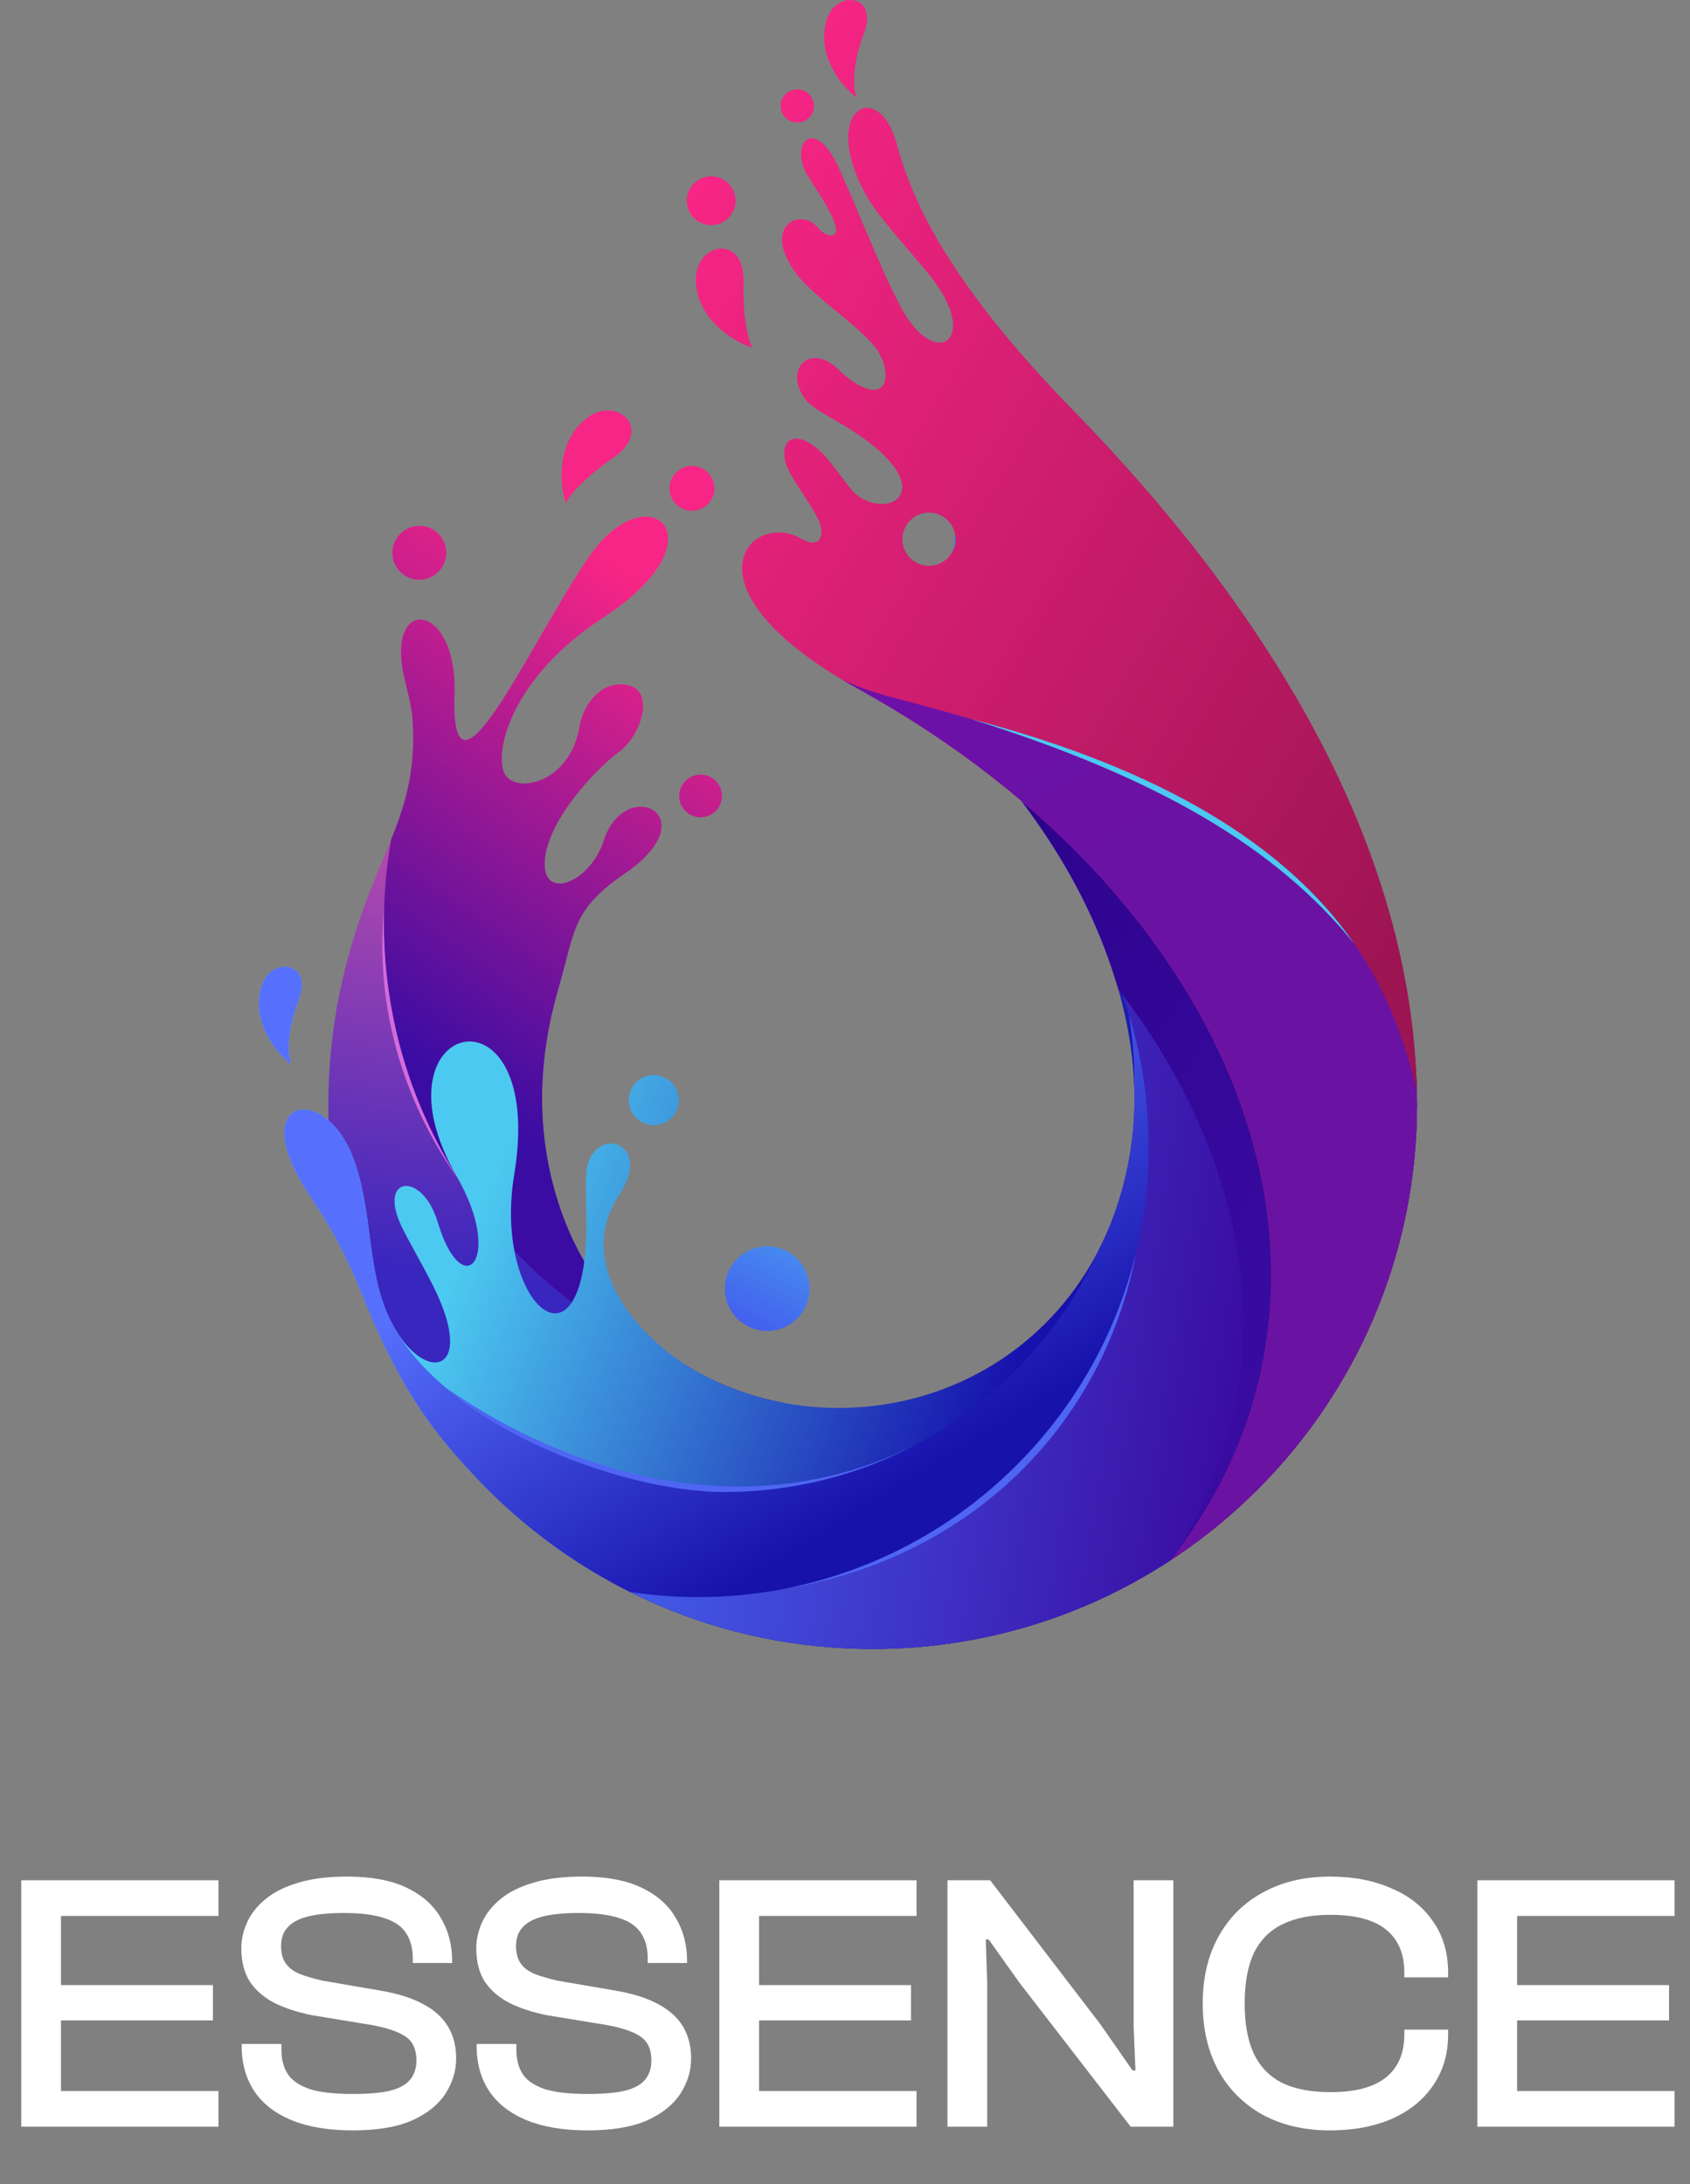
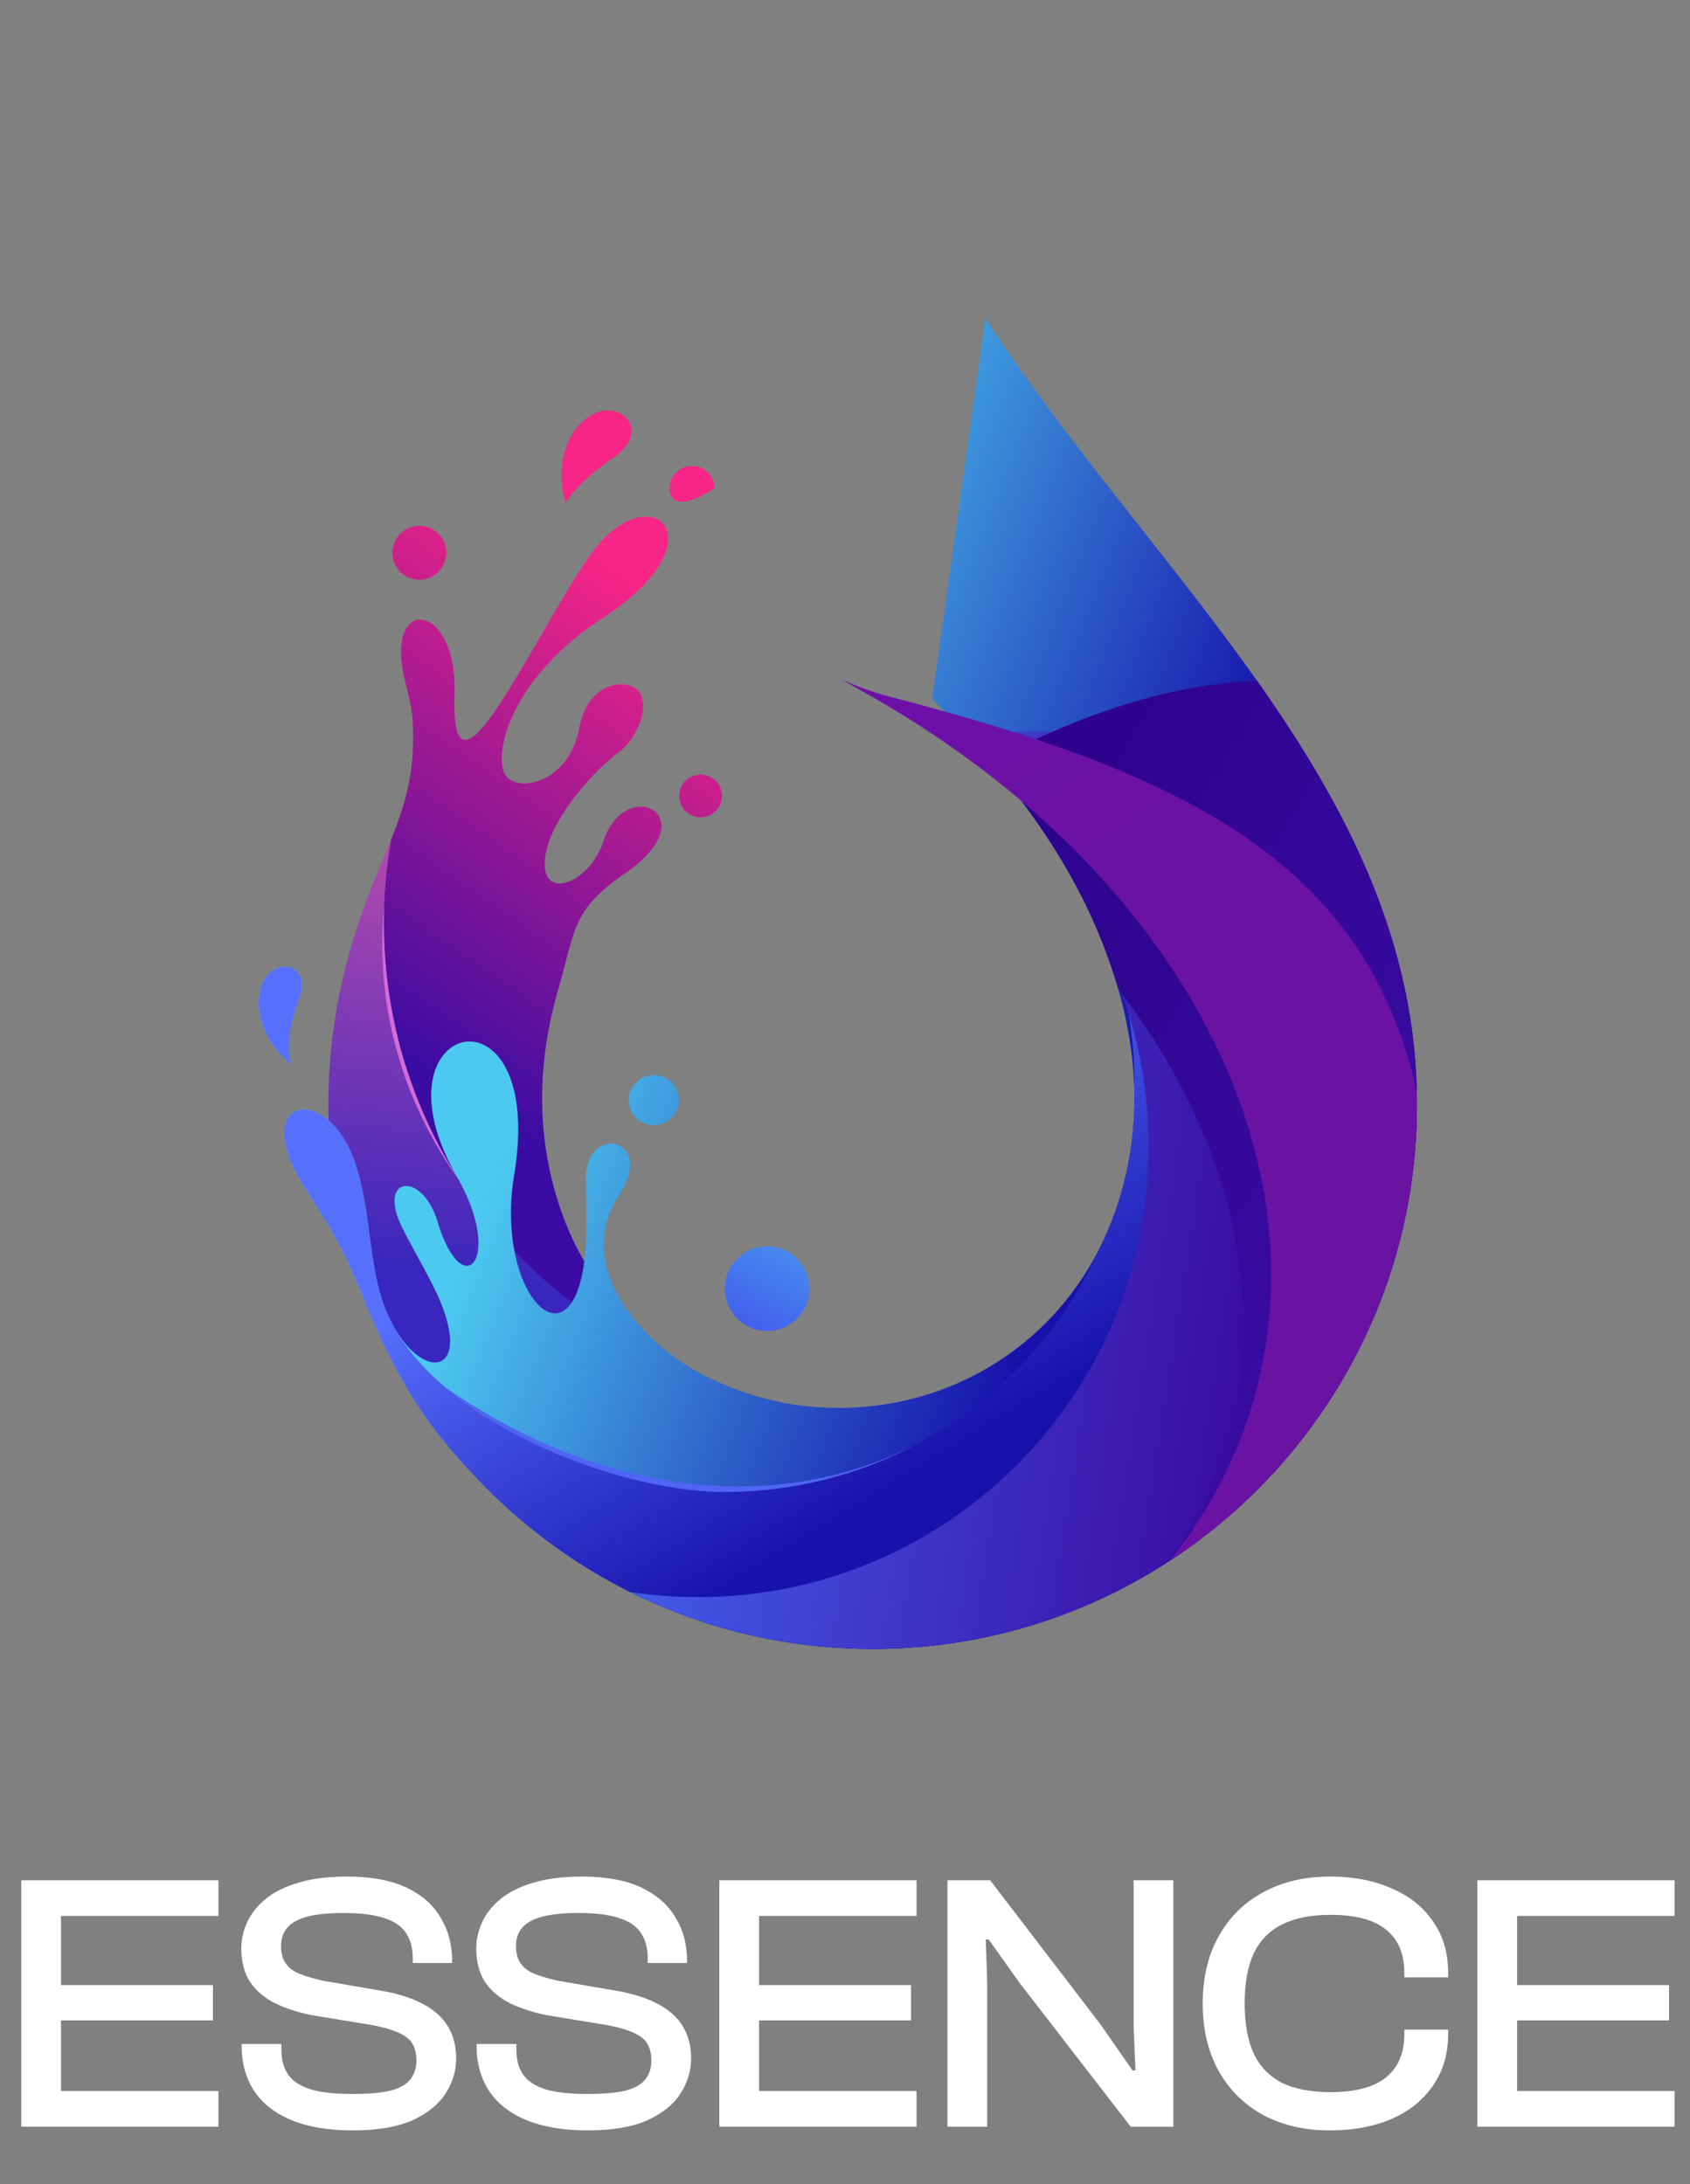
<svg xmlns="http://www.w3.org/2000/svg" width="147" height="190" viewBox="0 0 147 190" fill="none">
  <rect x="0" y="0" width="147" height="190" fill="#808080" stroke="none" />
  <path d="M131.962 185H128.506V163.56H131.962V185ZM145.658 185H129.562V181.896H145.658V185ZM145.178 175.752H129.562V172.68H145.178V175.752ZM145.658 166.664H129.562V163.56H145.658V166.664Z" fill="white" />
  <path d="M115.688 185.32C113.47 185.32 111.528 184.872 109.864 183.976C108.2 183.059 106.91 181.779 105.992 180.136C105.075 178.472 104.616 176.52 104.616 174.28C104.616 172.04 105.075 170.099 105.992 168.456C106.91 166.792 108.2 165.512 109.864 164.616C111.528 163.699 113.47 163.24 115.688 163.24C117.715 163.24 119.496 163.581 121.032 164.264C122.59 164.925 123.795 165.885 124.648 167.144C125.523 168.381 125.96 169.864 125.96 171.592V172.008H122.152V171.592C122.152 169.949 121.619 168.701 120.552 167.848C119.507 166.995 117.896 166.568 115.72 166.568C114.035 166.568 112.638 166.845 111.528 167.4C110.44 167.933 109.619 168.765 109.064 169.896C108.531 171.027 108.264 172.488 108.264 174.28C108.264 176.051 108.531 177.512 109.064 178.664C109.619 179.795 110.44 180.637 111.528 181.192C112.638 181.725 114.035 181.992 115.72 181.992C117.896 181.992 119.507 181.565 120.552 180.712C121.619 179.859 122.152 178.611 122.152 176.968V176.552H125.96V176.968C125.96 178.675 125.523 180.157 124.648 181.416C123.795 182.675 122.59 183.645 121.032 184.328C119.496 184.989 117.715 185.32 115.688 185.32Z" fill="white" />
  <path d="M85.869 185H82.413V163.56H86.125L95.725 176.104L98.509 180.104H98.765L98.605 176.232V163.56H102.061V185H98.349L88.685 172.488L85.997 168.712H85.741L85.869 172.424V185Z" fill="white" />
  <path d="M66.025 185H62.569V163.56H66.025V185ZM79.721 185H63.625V181.896H79.721V185ZM79.241 175.752H63.625V172.68H79.241V175.752ZM79.721 166.664H63.625V163.56H79.721V166.664Z" fill="white" />
  <path d="M51.123 185.32C49.011 185.32 47.23 185.021 45.779 184.424C44.35 183.827 43.273 182.984 42.547 181.896C41.822 180.787 41.459 179.485 41.459 177.992V177.8H44.915V178.312C44.915 179.165 45.107 179.88 45.491 180.456C45.875 181.011 46.515 181.437 47.411 181.736C48.307 182.013 49.545 182.152 51.123 182.152C52.489 182.152 53.577 182.056 54.387 181.864C55.198 181.651 55.774 181.331 56.115 180.904C56.478 180.456 56.659 179.901 56.659 179.24C56.659 178.301 56.361 177.619 55.763 177.192C55.166 176.765 54.195 176.424 52.851 176.168L47.603 175.304C46.409 175.069 45.342 174.728 44.403 174.28C43.465 173.811 42.729 173.192 42.195 172.424C41.683 171.635 41.427 170.653 41.427 169.48C41.427 168.712 41.598 167.955 41.939 167.208C42.281 166.461 42.814 165.789 43.539 165.192C44.265 164.595 45.203 164.125 46.355 163.784C47.529 163.421 48.958 163.24 50.643 163.24C52.734 163.24 54.451 163.56 55.795 164.2C57.139 164.84 58.131 165.715 58.771 166.824C59.433 167.912 59.763 169.16 59.763 170.568V170.76H56.339V170.344C56.339 169.469 56.147 168.744 55.763 168.168C55.379 167.571 54.75 167.133 53.875 166.856C53.001 166.557 51.817 166.408 50.323 166.408C49.022 166.408 47.966 166.515 47.155 166.728C46.366 166.941 45.79 167.261 45.427 167.688C45.065 168.093 44.883 168.627 44.883 169.288C44.883 169.885 45.011 170.376 45.267 170.76C45.523 171.144 45.918 171.453 46.451 171.688C46.985 171.901 47.667 172.104 48.499 172.296L53.715 173.192C55.145 173.448 56.329 173.832 57.267 174.344C58.227 174.856 58.942 175.507 59.411 176.296C59.881 177.085 60.115 178.003 60.115 179.048C60.115 180.136 59.806 181.16 59.187 182.12C58.569 183.08 57.598 183.859 56.275 184.456C54.953 185.032 53.235 185.32 51.123 185.32Z" fill="white" />
  <path d="M30.686 185.32C28.574 185.32 26.792 185.021 25.342 184.424C23.912 183.827 22.835 182.984 22.11 181.896C21.384 180.787 21.022 179.485 21.022 177.992V177.8H24.478V178.312C24.478 179.165 24.67 179.88 25.054 180.456C25.438 181.011 26.078 181.437 26.974 181.736C27.87 182.013 29.107 182.152 30.686 182.152C32.051 182.152 33.139 182.056 33.95 181.864C34.76 181.651 35.336 181.331 35.678 180.904C36.04 180.456 36.222 179.901 36.222 179.24C36.222 178.301 35.923 177.619 35.326 177.192C34.728 176.765 33.758 176.424 32.414 176.168L27.166 175.304C25.971 175.069 24.904 174.728 23.966 174.28C23.027 173.811 22.291 173.192 21.758 172.424C21.246 171.635 20.99 170.653 20.99 169.48C20.99 168.712 21.16 167.955 21.502 167.208C21.843 166.461 22.376 165.789 23.102 165.192C23.827 164.595 24.766 164.125 25.918 163.784C27.091 163.421 28.52 163.24 30.206 163.24C32.296 163.24 34.014 163.56 35.358 164.2C36.702 164.84 37.694 165.715 38.334 166.824C38.995 167.912 39.326 169.16 39.326 170.568V170.76H35.902V170.344C35.902 169.469 35.71 168.744 35.326 168.168C34.942 167.571 34.312 167.133 33.438 166.856C32.563 166.557 31.379 166.408 29.886 166.408C28.584 166.408 27.528 166.515 26.718 166.728C25.928 166.941 25.352 167.261 24.99 167.688C24.627 168.093 24.446 168.627 24.446 169.288C24.446 169.885 24.574 170.376 24.83 170.76C25.086 171.144 25.48 171.453 26.014 171.688C26.547 171.901 27.23 172.104 28.062 172.296L33.278 173.192C34.707 173.448 35.891 173.832 36.83 174.344C37.79 174.856 38.504 175.507 38.974 176.296C39.443 177.085 39.678 178.003 39.678 179.048C39.678 180.136 39.368 181.16 38.75 182.12C38.131 183.08 37.16 183.859 35.838 184.456C34.515 185.032 32.798 185.32 30.686 185.32Z" fill="white" />
  <path d="M5.306 185H1.85V163.56H5.306V185ZM19.002 185H2.906V181.896H19.002V185ZM18.522 175.752H2.906V172.68H18.522V175.752ZM19.002 166.664H2.906V163.56H19.002V166.664Z" fill="white" />
  <path fill-rule="evenodd" clip-rule="evenodd" d="M28.559 96.093C28.559 119.591 45.678 139.087 68.125 142.799V122.025C59.243 120.341 51.995 114.059 48.949 105.744C46.511 99.087 46.719 92.367 48.575 85.979C50.071 80.828 49.646 79.048 54.415 75.934C60.395 72.031 53.491 69.513 52.503 73.15C51.493 76.87 47.132 78.436 47.388 74.855C47.644 71.274 51.903 66.844 53.799 65.443C55.694 64.043 56.724 60.746 55.2 59.84C53.675 58.933 50.997 59.922 50.379 63.342C49.472 68.363 44.376 69.216 43.77 66.998C43.091 64.515 45.136 58.493 52.489 53.71C63.063 46.832 56.401 40.954 51.237 48.429C46.176 55.753 39.144 71.811 39.535 60.392C39.81 52.371 33.535 51.667 35.15 58.894C35.414 60.078 35.801 61.306 35.885 62.606C36.3 68.985 34.231 72.242 32.11 77.716C29.886 83.453 28.559 89.516 28.559 96.093L28.559 96.093ZM61.689 67.539C62.627 67.954 63.05 69.051 62.635 69.988C62.22 70.925 61.124 71.349 60.186 70.934C59.249 70.519 58.825 69.422 59.24 68.485C59.656 67.548 60.752 67.124 61.689 67.539ZM36.475 45.742C37.77 45.742 38.819 46.792 38.819 48.087C38.819 49.382 37.77 50.432 36.475 50.432C35.18 50.432 34.13 49.382 34.13 48.087C34.13 46.792 35.18 45.742 36.475 45.742Z" fill="url(#paint0_linear_262_76)" />
-   <path fill-rule="evenodd" clip-rule="evenodd" d="M60.232 119.107C55.06 116.141 51.027 111.416 48.949 105.744C46.511 99.087 46.718 92.367 48.574 85.979C50.071 80.828 49.728 79.171 54.415 75.934C61.606 70.968 54.388 67.359 52.503 73.15C51.31 76.816 47.132 78.436 47.388 74.855C47.644 71.274 51.903 66.844 53.799 65.443C55.694 64.043 56.724 60.746 55.199 59.84C53.675 58.933 50.997 59.922 50.379 63.342C49.472 68.363 44.376 69.215 43.77 66.998C43.091 64.515 45.136 58.493 52.489 53.71C63.063 46.832 56.401 40.954 51.237 48.429C46.176 55.753 39.144 71.811 39.535 60.392C39.81 52.371 33.535 51.667 35.149 58.894C35.414 60.078 35.8 61.306 35.885 62.605C36.169 66.974 35.289 69.878 34.024 73.032C33.608 75.39 33.39 77.816 33.39 80.293C33.39 98.047 44.548 113.193 60.232 119.107L60.232 119.107ZM60.189 40.532C61.266 40.532 62.139 41.406 62.139 42.483C62.139 43.56 61.266 44.433 60.189 44.433C59.111 44.433 58.238 43.56 58.238 42.483C58.238 41.406 59.111 40.532 60.189 40.532ZM49.218 43.758C49.218 43.758 49.849 42.247 53.384 39.792C56.919 37.336 53.656 34.359 51.04 36.372C48.425 38.385 48.635 42.077 49.218 43.758ZM61.689 67.539C62.627 67.954 63.05 69.051 62.635 69.988C62.22 70.926 61.123 71.349 60.186 70.934C59.249 70.519 58.825 69.422 59.241 68.485C59.655 67.548 60.752 67.124 61.689 67.539ZM36.475 45.742C37.769 45.742 38.819 46.792 38.819 48.087C38.819 49.382 37.769 50.432 36.475 50.432C35.18 50.432 34.13 49.382 34.13 48.087C34.13 46.792 35.18 45.742 36.475 45.742Z" fill="url(#paint1_linear_262_76)" />
+   <path fill-rule="evenodd" clip-rule="evenodd" d="M60.232 119.107C55.06 116.141 51.027 111.416 48.949 105.744C46.511 99.087 46.718 92.367 48.574 85.979C50.071 80.828 49.728 79.171 54.415 75.934C61.606 70.968 54.388 67.359 52.503 73.15C51.31 76.816 47.132 78.436 47.388 74.855C47.644 71.274 51.903 66.844 53.799 65.443C55.694 64.043 56.724 60.746 55.199 59.84C53.675 58.933 50.997 59.922 50.379 63.342C49.472 68.363 44.376 69.215 43.77 66.998C43.091 64.515 45.136 58.493 52.489 53.71C63.063 46.832 56.401 40.954 51.237 48.429C46.176 55.753 39.144 71.811 39.535 60.392C39.81 52.371 33.535 51.667 35.149 58.894C35.414 60.078 35.8 61.306 35.885 62.605C36.169 66.974 35.289 69.878 34.024 73.032C33.608 75.39 33.39 77.816 33.39 80.293C33.39 98.047 44.548 113.193 60.232 119.107L60.232 119.107ZM60.189 40.532C61.266 40.532 62.139 41.406 62.139 42.483C59.111 44.433 58.238 43.56 58.238 42.483C58.238 41.406 59.111 40.532 60.189 40.532ZM49.218 43.758C49.218 43.758 49.849 42.247 53.384 39.792C56.919 37.336 53.656 34.359 51.04 36.372C48.425 38.385 48.635 42.077 49.218 43.758ZM61.689 67.539C62.627 67.954 63.05 69.051 62.635 69.988C62.22 70.926 61.123 71.349 60.186 70.934C59.249 70.519 58.825 69.422 59.241 68.485C59.655 67.548 60.752 67.124 61.689 67.539ZM36.475 45.742C37.769 45.742 38.819 46.792 38.819 48.087C38.819 49.382 37.769 50.432 36.475 50.432C35.18 50.432 34.13 49.382 34.13 48.087C34.13 46.792 35.18 45.742 36.475 45.742Z" fill="url(#paint1_linear_262_76)" />
  <path fill-rule="evenodd" clip-rule="evenodd" d="M57.752 93.707C58.853 94.194 59.35 95.481 58.863 96.581C58.376 97.682 57.089 98.179 55.989 97.692C54.888 97.205 54.391 95.918 54.878 94.817C55.365 93.717 56.652 93.22 57.752 93.707ZM25.337 92.587C25.337 92.587 24.535 90.809 25.992 86.945C27.242 83.627 23.589 83.175 22.757 85.757C21.786 88.772 23.961 91.575 25.337 92.587V92.587ZM42.176 129.317C50.763 138.034 62.702 143.439 75.905 143.439C102.054 143.439 123.251 122.241 123.251 96.093C123.251 68.936 100.63 50.544 85.713 27.682L81.079 60.8C88.178 67.992 94.319 75.884 97.251 85.979C99.108 92.367 99.315 99.087 96.877 105.744C93.108 116.032 83.671 122.474 72.913 122.474C68.641 122.474 64.617 121.426 61.081 119.573C55.745 116.776 49.813 110.112 53.832 104.005C57.112 99.019 51.049 97.671 50.978 102.409C50.945 104.648 51.084 106.782 50.947 108.556C50.095 119.677 42.968 112.833 44.722 102.226C47.596 84.851 31.849 88.671 39.745 102.363C43.853 109.487 40.241 113.533 38.065 106.288C36.728 101.836 32.786 102.278 34.957 106.739C35.616 108.091 36.625 109.788 37.621 111.75C41.722 119.832 36.586 120.577 33.801 114.523C31.928 110.453 32.441 105.771 30.87 101.126C28.483 94.066 21.364 95.297 26.628 103.507C27.612 105.042 28.852 106.862 30.055 109.351C31.235 111.791 32.079 114.175 32.977 116.09C35.304 121.059 37.393 124.461 42.176 129.317L42.176 129.317Z" fill="url(#paint2_linear_262_76)" />
  <path fill-rule="evenodd" clip-rule="evenodd" d="M63.028 129.781C77.425 129.781 89.828 121.246 95.453 108.959C95.991 107.935 96.468 106.862 96.877 105.744C98.216 102.088 98.757 98.412 98.665 94.784C98.669 94.568 98.673 94.353 98.673 94.136C98.673 90.975 98.26 87.91 97.487 84.992C102.368 82.681 109.146 80.632 111.292 85.668C114.772 93.835 115.881 119.91 109.123 127.393C107.404 129.297 105.122 132.222 102.239 135.443C94.71 140.493 85.652 143.439 75.905 143.439C62.703 143.439 50.763 138.034 42.176 129.317C37.394 124.461 35.305 121.059 32.977 116.09C32.08 114.175 31.236 111.791 30.056 109.351C28.853 106.863 27.613 105.043 26.628 103.508C21.364 95.297 28.483 94.067 30.871 101.126C32.442 105.771 31.928 110.454 33.801 114.524C37.977 123.598 53.564 129.782 63.028 129.782L63.028 129.781ZM25.337 92.587C25.337 92.587 24.535 90.81 25.992 86.945C27.242 83.627 23.589 83.176 22.757 85.757C21.786 88.772 23.961 91.575 25.337 92.587V92.587Z" fill="url(#paint3_linear_262_76)" />
  <path fill-rule="evenodd" clip-rule="evenodd" d="M54.802 138.484C61.156 141.654 68.322 143.439 75.905 143.439C102.054 143.439 123.251 122.241 123.251 96.093C123.251 83.907 118.695 73.487 112.326 63.636H83.786C89.295 69.619 93.987 76.186 96.672 84.134C98.753 88.918 99.907 94.198 99.907 99.748C99.907 121.388 82.365 138.93 60.725 138.93C58.711 138.93 56.733 138.778 54.801 138.484L54.802 138.484Z" fill="url(#paint4_linear_262_76)" />
-   <path fill-rule="evenodd" clip-rule="evenodd" d="M98.818 108.951C95.266 123.705 83.367 135.205 68.396 138.177C84.545 135.494 96.016 123.856 98.818 108.951Z" fill="#4F65F3" />
  <path fill-rule="evenodd" clip-rule="evenodd" d="M101.831 135.712C114.73 127.254 123.251 112.67 123.251 96.093C123.251 82.071 117.22 70.385 109.333 59.215C100.297 59.564 91.746 63.254 86.147 66.3C91.025 72.04 95.046 78.386 97.251 85.979L97.274 86.057C108.284 100.282 112.803 119.061 101.829 135.711L101.831 135.712Z" fill="url(#paint5_linear_262_76)" />
-   <path fill-rule="evenodd" clip-rule="evenodd" d="M78.031 12.613C78.316 13.677 78.765 15.087 79.462 16.72C81.298 21.021 84.951 27.083 93.39 35.732C109.203 51.939 123.252 73.051 123.252 96.093C123.252 112.67 114.73 127.254 101.829 135.711C120.575 111.821 108.107 78.442 74.675 59.942C58.749 51.129 65.292 44.3 69.698 46.86C70.858 47.534 71.617 47.174 71.416 45.894C71.26 44.904 69.89 43.144 68.829 41.357C67.381 38.917 68.621 36.832 71.27 39.181C72.567 40.331 73.804 42.65 74.811 43.265C77.996 45.21 81.781 42.005 73.305 36.951C72.031 36.192 70.624 35.445 70.156 34.868C68.016 32.228 70.43 29.685 72.918 32.138C74.284 33.486 75.763 34.177 76.469 33.812C77.361 33.351 77.194 31.465 75.939 29.983C74.256 27.994 70.595 25.691 69.142 23.644C66.273 19.601 69.656 18 71.154 19.805C71.91 20.715 73.049 20.793 72.638 19.528C72.143 18.007 70.833 16.306 70.172 15.139C68.679 12.502 70.852 9.978 72.981 14.632C74.482 17.915 76.534 23.273 78.365 26.724C81.371 32.382 85.422 29.532 80.821 23.896C78.904 21.548 76.371 18.814 75.399 17.091C71.168 9.588 76.404 6.536 78.031 12.613V12.613H78.031ZM61.858 15.341C63.029 15.341 63.978 16.29 63.978 17.461C63.978 18.631 63.029 19.58 61.858 19.58C60.688 19.58 59.739 18.631 59.739 17.461C59.739 16.29 60.688 15.341 61.858 15.341ZM80.807 44.594C82.084 44.594 83.119 45.63 83.119 46.907C83.119 48.184 82.084 49.219 80.807 49.219C79.529 49.219 78.494 48.184 78.494 46.907C78.494 45.629 79.529 44.594 80.807 44.594ZM65.436 30.237C65.436 30.237 64.584 28.838 64.674 24.534C64.765 20.231 60.438 21.121 60.53 24.421C60.622 27.721 63.732 29.72 65.436 30.237ZM74.509 8.491C74.509 8.491 73.706 6.714 75.163 2.849C76.414 -0.469 72.76 -0.921 71.929 1.661C70.957 4.676 73.132 7.479 74.509 8.491L74.509 8.491ZM69.352 7.771C70.15 7.771 70.796 8.418 70.796 9.216C70.796 10.014 70.15 10.661 69.352 10.661C68.554 10.661 67.907 10.014 67.907 9.216C67.907 8.418 68.554 7.771 69.352 7.771Z" fill="url(#paint6_linear_262_76)" />
  <path fill-rule="evenodd" clip-rule="evenodd" d="M123.24 94.972C123.248 95.345 123.252 95.719 123.252 96.093C123.252 112.67 114.73 127.254 101.829 135.711C120.575 111.821 108.107 78.442 74.675 59.942C74.179 59.667 73.704 59.394 73.25 59.123C74.544 59.718 75.931 60.223 77.448 60.618C102.211 67.073 118.706 74.526 123.24 94.972V94.972Z" fill="url(#paint7_linear_262_76)" />
-   <path fill-rule="evenodd" clip-rule="evenodd" d="M84.47 62.551C98.726 66.261 111.108 72.377 117.796 82.094C111.018 73.72 100.743 67.66 84.47 62.551Z" fill="#4CC9F0" />
  <path fill-rule="evenodd" clip-rule="evenodd" d="M38.746 120.69C50.186 128.681 65.619 132.708 79.594 125.704C74.644 128.307 69.008 129.781 63.028 129.781C55.911 129.781 45.331 126.284 38.746 120.69Z" fill="#4F65F3" />
  <path fill-rule="evenodd" clip-rule="evenodd" d="M33.415 78.846C32.522 88.045 35.398 96.391 39.992 102.749C35.815 96.278 33.39 88.569 33.39 80.293C33.39 79.809 33.398 79.326 33.415 78.846Z" fill="#D46BDB" />
  <path d="M66.732 115.777C68.765 115.777 70.413 114.129 70.413 112.095C70.413 110.062 68.765 108.414 66.732 108.414C64.698 108.414 63.05 110.062 63.05 112.095C63.05 114.129 64.698 115.777 66.732 115.777Z" fill="url(#paint8_linear_262_76)" />
  <defs>
    <linearGradient id="paint0_linear_262_76" x1="54.974" y1="60.663" x2="49.02" y2="112.18" gradientUnits="userSpaceOnUse">
      <stop stop-color="#E558A7" />
      <stop offset="1" stop-color="#3926BE" />
    </linearGradient>
    <linearGradient id="paint1_linear_262_76" x1="65.129" y1="57.434" x2="39.259" y2="94.616" gradientUnits="userSpaceOnUse">
      <stop stop-color="#F72585" />
      <stop offset="1" stop-color="#3A0CA3" />
    </linearGradient>
    <linearGradient id="paint2_linear_262_76" x1="53.269" y1="76.457" x2="98.168" y2="94.219" gradientUnits="userSpaceOnUse">
      <stop stop-color="#4CC9F0" />
      <stop offset="1" stop-color="#1712AC" />
    </linearGradient>
    <linearGradient id="paint3_linear_262_76" x1="67.868" y1="94.189" x2="86.373" y2="124.487" gradientUnits="userSpaceOnUse">
      <stop stop-color="#566FFC" />
      <stop offset="1" stop-color="#1712AC" />
    </linearGradient>
    <linearGradient id="paint4_linear_262_76" x1="57.188" y1="98.041" x2="110.531" y2="106.403" gradientUnits="userSpaceOnUse">
      <stop stop-color="#4361EE" />
      <stop offset="1" stop-color="#3A0CA3" />
    </linearGradient>
    <linearGradient id="paint5_linear_262_76" x1="122.429" y1="107.454" x2="81.099" y2="82.945" gradientUnits="userSpaceOnUse">
      <stop stop-color="#3A0CA3" />
      <stop offset="1" stop-color="#2D038D" />
    </linearGradient>
    <linearGradient id="paint6_linear_262_76" x1="45.456" y1="41.655" x2="120.059" y2="87.478" gradientUnits="userSpaceOnUse">
      <stop stop-color="#F72585" />
      <stop offset="1" stop-color="#9C1452" />
    </linearGradient>
    <linearGradient id="paint7_linear_262_76" x1="46.457" y1="3.676" x2="93.168" y2="81.213" gradientUnits="userSpaceOnUse">
      <stop stop-color="#7209B7" />
      <stop offset="1" stop-color="#6A13A3" />
    </linearGradient>
    <linearGradient id="paint8_linear_262_76" x1="73.562" y1="98.605" x2="65.167" y2="115.185" gradientUnits="userSpaceOnUse">
      <stop stop-color="#4CC9F0" />
      <stop offset="1" stop-color="#4361EE" />
    </linearGradient>
  </defs>
</svg>